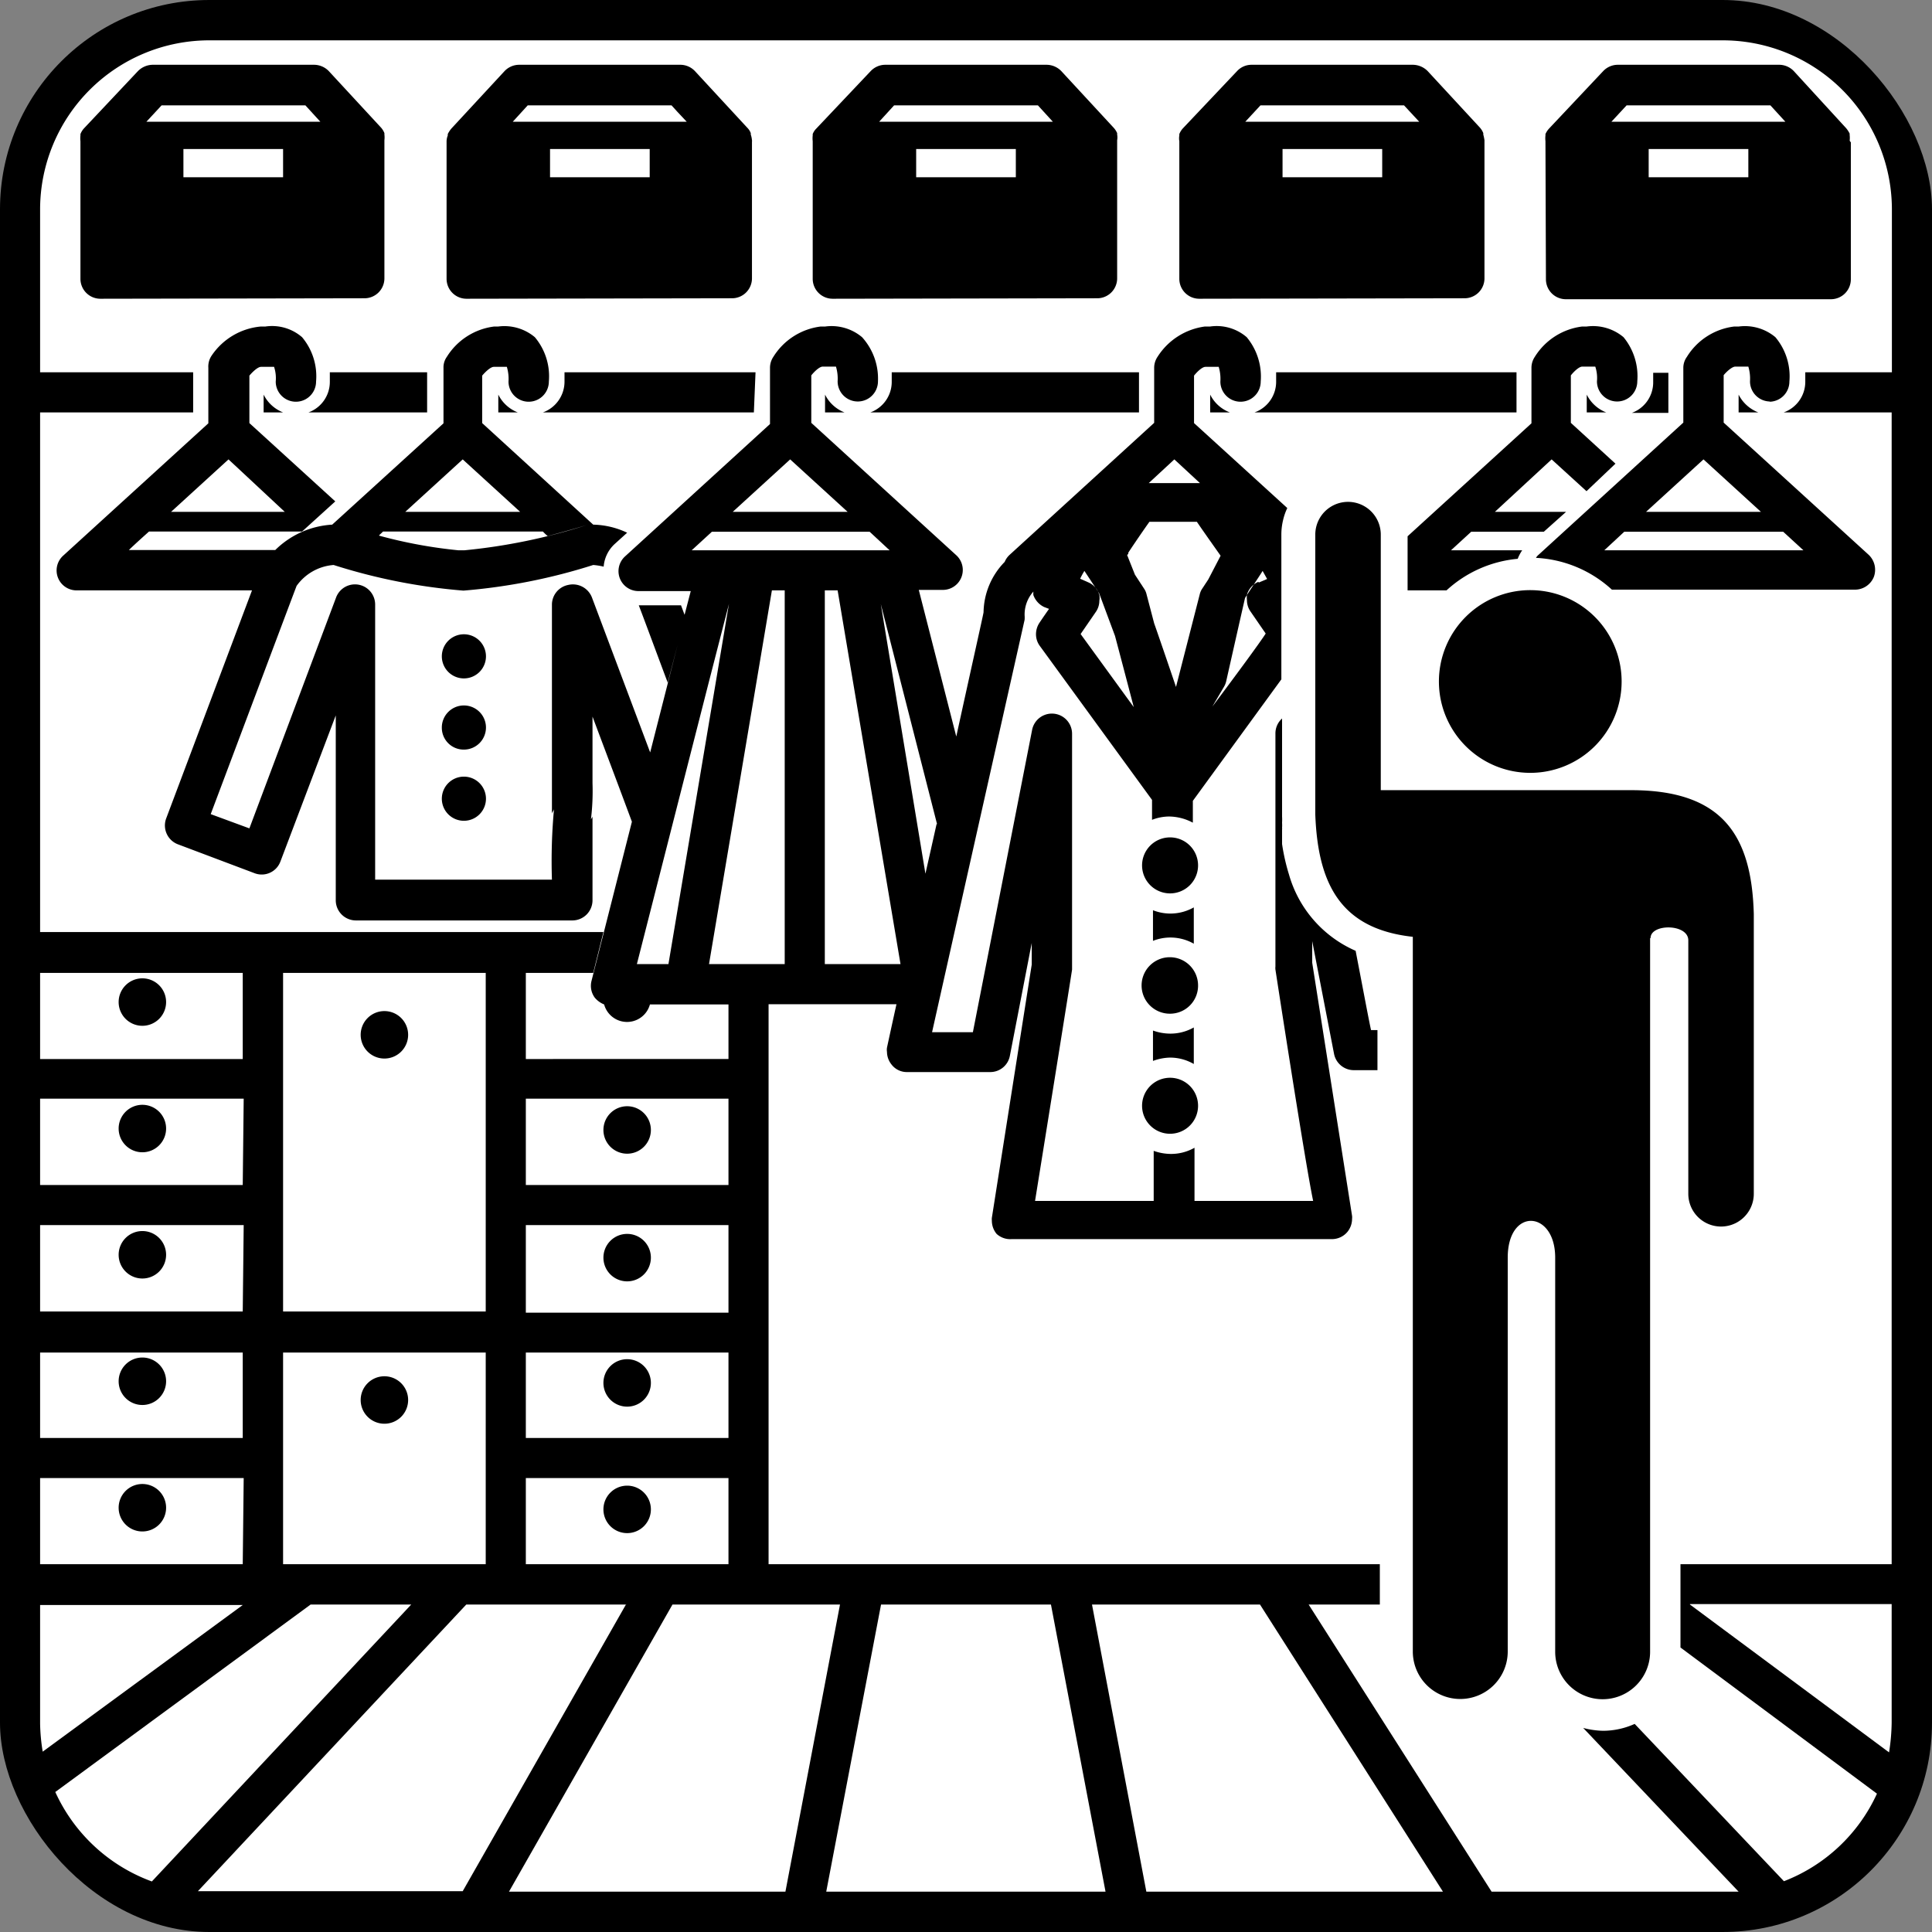
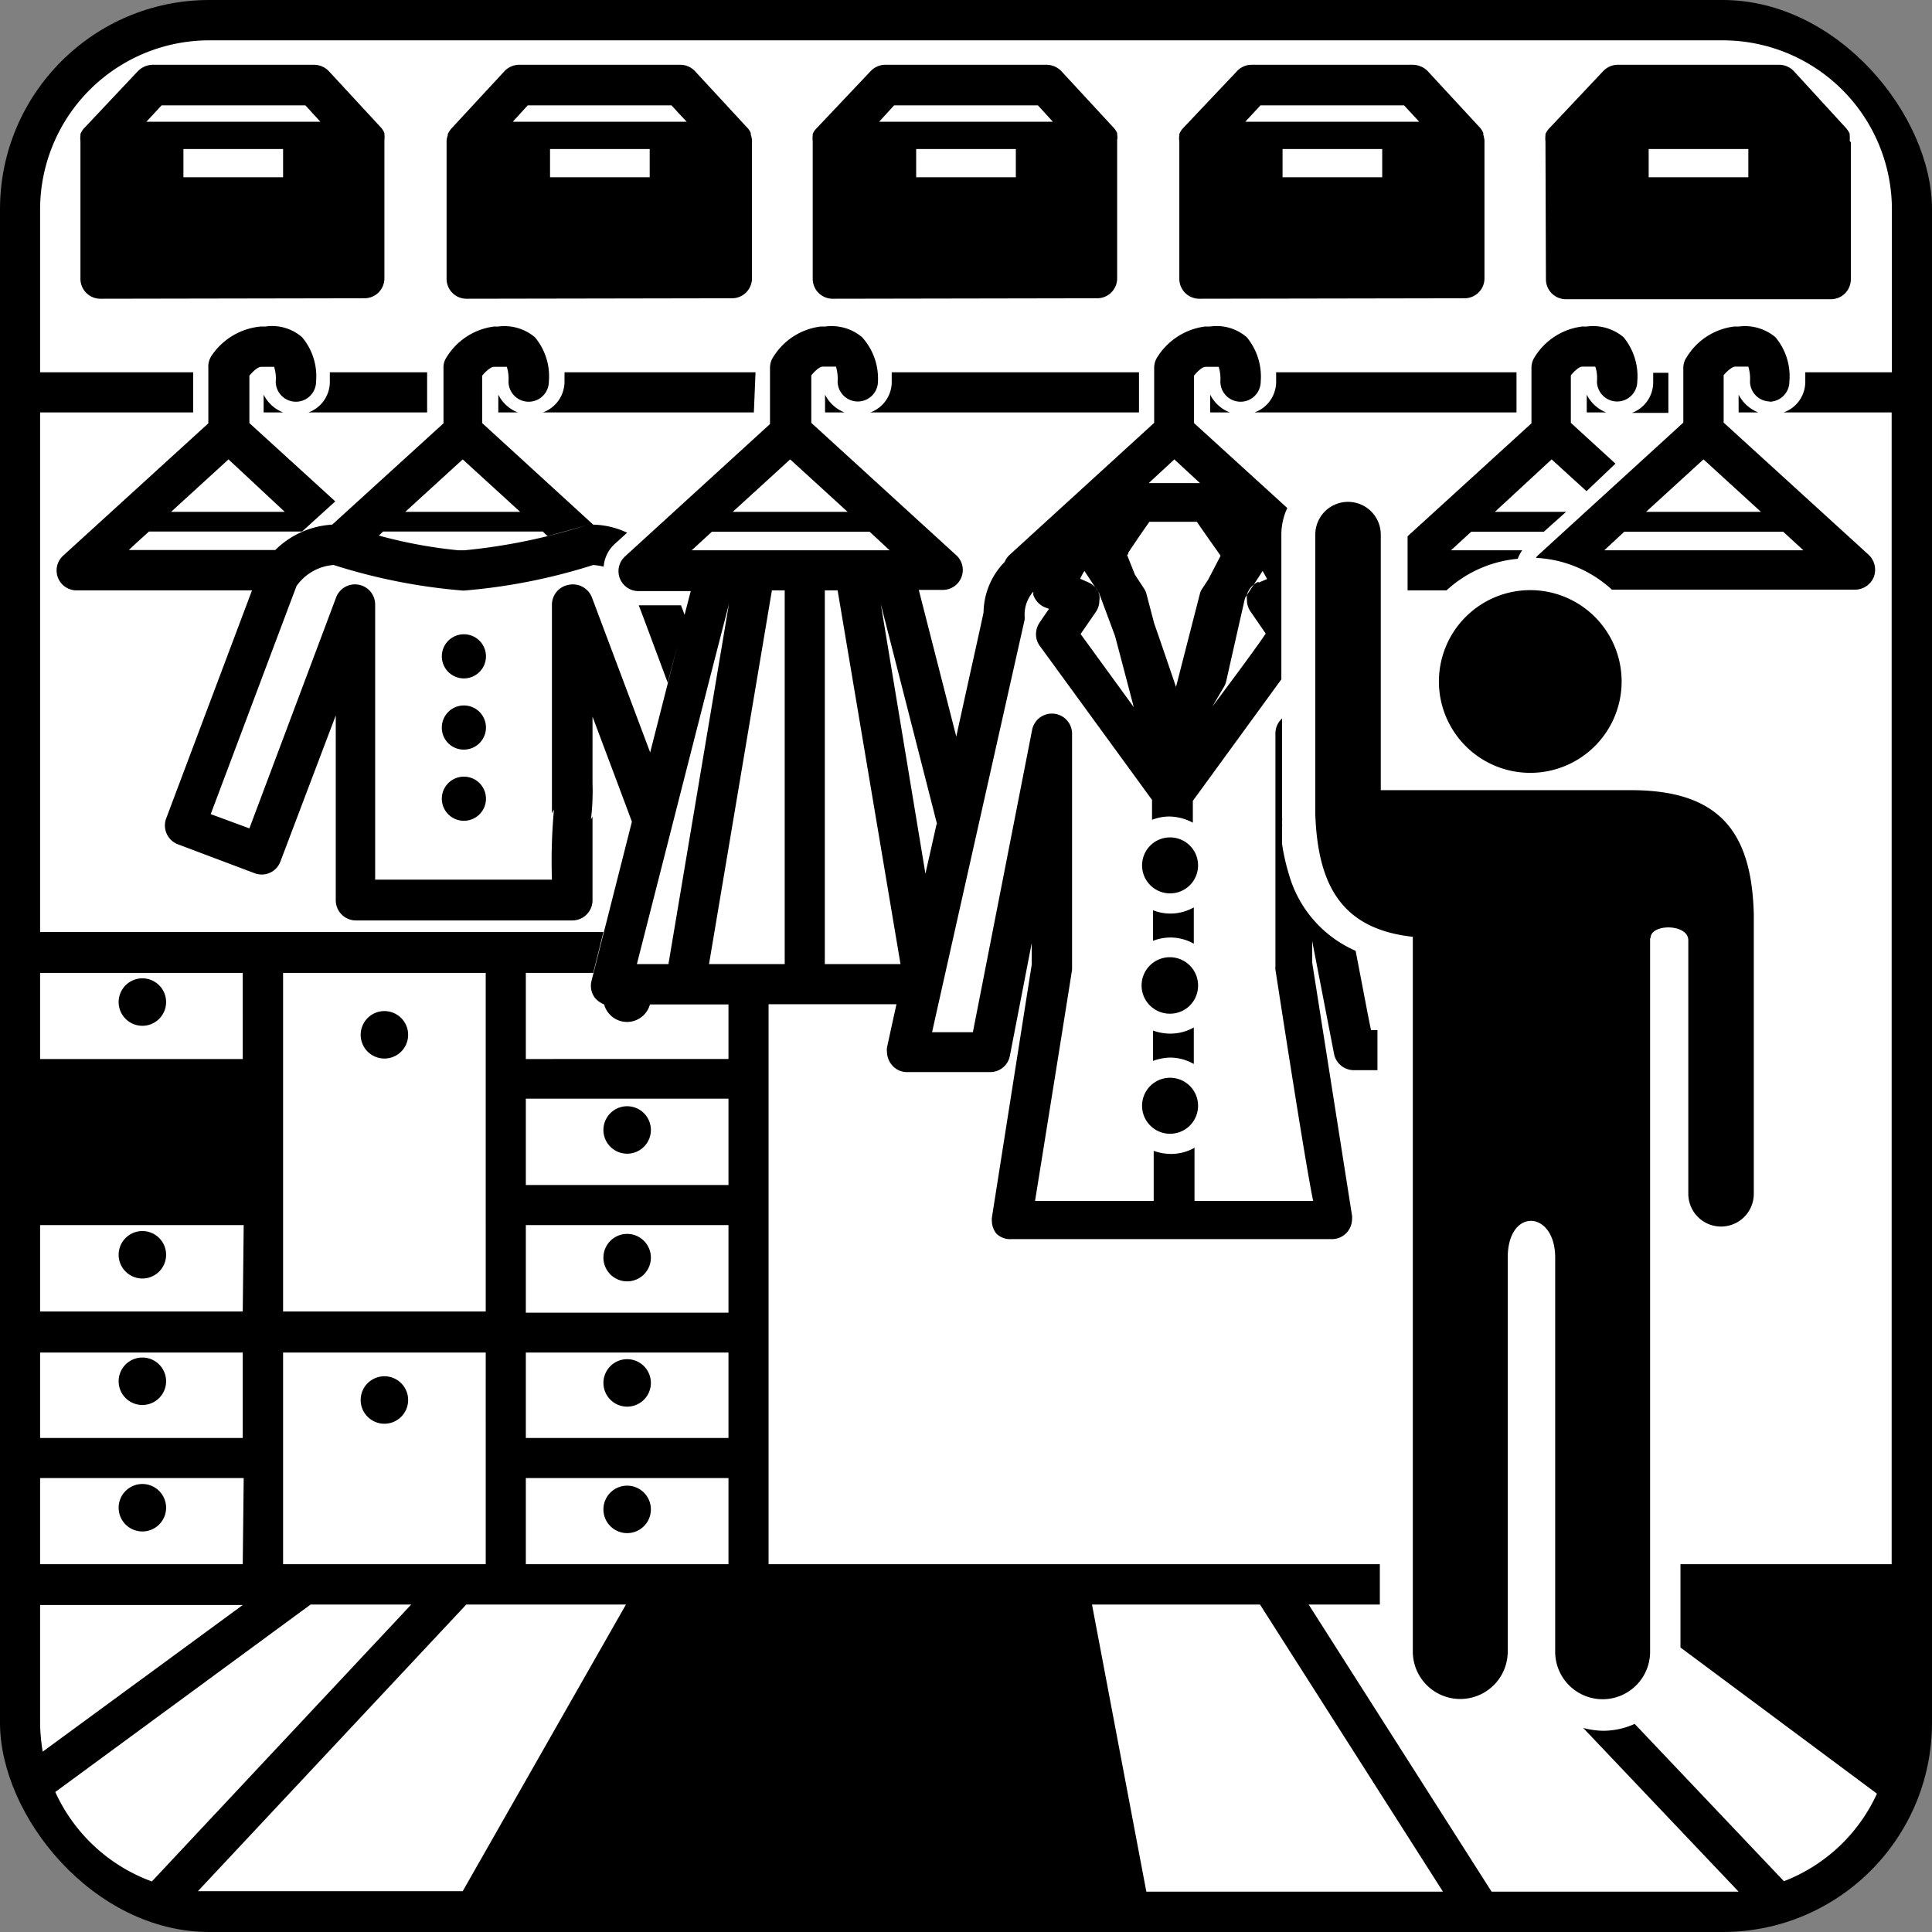
<svg xmlns="http://www.w3.org/2000/svg" viewBox="0 0 81.42 81.42">
  <rect x="0" y="0" width="81.42" height="81.42" fill="#808080" stroke="none" />
  <defs>
    <style>.cls-1{fill:#fff;}</style>
  </defs>
  <title>img30</title>
  <g id="レイヤー_2" data-name="レイヤー 2">
    <g id="レイヤー_1-2" data-name="レイヤー 1">
      <rect id="SVGID" width="81.42" height="81.42" rx="8.82" />
-       <polygon class="cls-1" points="28.34 67.62 21.45 79.72 33.1 79.72 35.4 67.62 32.39 67.62 28.34 67.62" />
      <path class="cls-1" d="M26.43,52a1,1,0,1,1-1,1,1,1,0,0,1,1-1m-4.27,3.32H30.7V51.63H22.16Z" />
      <path class="cls-1" d="M37.68,4.44l-.63.69h7.32l-.63-.69H37.68" />
      <polygon class="cls-1" points="33.07 24.88 32.53 24.88 29.88 40.63 33.07 40.63 33.07 24.88" />
      <polygon class="cls-1" points="53.1 67.62 46.02 67.62 48.31 79.72 60.81 79.72 53.1 67.62" />
-       <polygon class="cls-1" points="37.13 67.62 34.82 79.72 46.59 79.72 44.29 67.62 37.13 67.62" />
      <path class="cls-1" d="M28.17,40.63l2.55-15.18C30,28.21,27.26,39,26.84,40.63h1.33" />
      <path class="cls-1" d="M26.43,57.28a1,1,0,1,1-1,1,1,1,0,0,1,1-1M22.16,60.6H30.7V57H22.16Z" />
      <rect class="cls-1" x="38.61" y="6.28" width="4.2" height="1.19" />
      <rect class="cls-1" x="23.18" y="6.28" width="4.2" height="1.19" />
      <path class="cls-1" d="M22.24,4.44l-.63.69h7.33c-.31-.33-.52-.55-.64-.69H22.24" />
      <path class="cls-1" d="M26.43,62.61a1,1,0,1,1-1,1,1,1,0,0,1,1-1m-4.27,3.31H30.7V62.29H22.16Z" />
      <rect class="cls-1" x="7.73" y="6.28" width="4.2" height="1.19" />
      <path class="cls-1" d="M6.81,4.44l-.64.69H13.5l-.63-.69H6.81" />
      <path class="cls-1" d="M26.43,46.62a1,1,0,1,1-1,1,1,1,0,0,1,1-1m-4.27,3.32H30.7V46.3H22.16Z" />
      <path class="cls-1" d="M6,59.21a1,1,0,1,1,1-1,1,1,0,0,1-1,1M10.23,57H1.69V60.6h8.54Z" />
      <path class="cls-1" d="M6,53.88a1,1,0,1,1,1-1,1,1,0,0,1-1,1m4.27-2.25H1.69v3.64h8.54Z" />
-       <path class="cls-1" d="M6,48.56a1,1,0,1,1,1-1,1,1,0,0,1-1,1m4.27-2.26H1.69v3.64h8.54Z" />
      <path class="cls-1" d="M1.69,67.62v5a7.87,7.87,0,0,0,.11,1.2l8.43-6.18H1.69" />
      <polygon class="cls-1" points="34.76 24.88 34.76 40.63 37.95 40.63 35.3 24.88 34.76 24.88" />
      <path class="cls-1" d="M6,43.23a1,1,0,1,1,1-1,1,1,0,0,1-1,1M10.23,41H1.69v3.63h8.54Z" />
      <path class="cls-1" d="M6,64.54a1,1,0,1,1,1-1,1,1,0,0,1-1,1m4.27-2.25H1.69v3.63h8.54Z" />
-       <path class="cls-1" d="M71.22,67.62l8.39,6.23a8.54,8.54,0,0,0,.11-1.25v-5h-8.5" />
      <path class="cls-1" d="M29.1,23.19h8.39l-.84-.78H30l-.85.78" />
      <path class="cls-1" d="M17.33,67.62H13.09L2.33,75.52A7.18,7.18,0,0,0,6.4,79.29L17.33,67.62" />
      <path class="cls-1" d="M39.49,34.73l-2.37-9.27L39,36.82c.16-.69.31-1.39.47-2.09" />
      <path class="cls-1" d="M30.88,21.57h4.84L33.3,19.36l-2.42,2.21" />
      <path class="cls-1" d="M16.2,58a1,1,0,1,1-1,1,1,1,0,0,1,1-1M11.93,60.6v5.32h8.54V57H11.93V60.6" />
      <path class="cls-1" d="M26.39,67.62H19.65L8.34,79.7l.48,0H19.5l6.89-12.1" />
      <path class="cls-1" d="M16.2,44.61a1,1,0,1,1,1-1,1,1,0,0,1-1,1m4.27,7V41H11.93V55.27h8.54V51.63" />
      <path class="cls-1" d="M53.05,24.55l.35-.15-.19-.34c-.1.17-.48.73-.74,1.14-.09.38-.79,3.49-.79,3.49a.85.85,0,0,1-.09.24l-.5.85a0,0,0,0,1,0,0c1-1.33,2-2.69,2.25-3.08l-.64-.93a.83.83,0,0,1-.15-.48,1,1,0,0,1,0-.23.86.86,0,0,1,.48-.54" />
      <path class="cls-1" d="M47.5,23.39l.33.83.38.58a.71.71,0,0,1,.11.25l.32,1.22c.08.22.64,1.85.92,2.68l1-3.9a.71.71,0,0,1,.11-.25l.25-.38.52-1c-.28-.4-.71-1-1-1.43h-2c-.25.35-.62.89-.89,1.3l0,.05" />
      <path class="cls-1" d="M49.49,19.36l-1.08,1h2.16l-1.08-1" />
      <rect class="cls-1" x="54.05" y="6.28" width="4.2" height="1.19" />
      <path class="cls-1" d="M69.54,39.54V69.61a2,2,0,0,1-4,0V53c0-2-2-2.13-2,0v16.6a2,2,0,0,1-4,0V39.48c-3-.33-4-2.17-4.11-5.16l0-.18V22.53a1.38,1.38,0,0,1,2.76,0V33.3H68.74c3.85,0,5.08,1.9,5.17,5.22l0,.17V50.31a1.38,1.38,0,0,1-2.76,0V39.63h0c0-.71-1.59-.71-1.59-.1M52.87,17.38a1.37,1.37,0,0,0,.91-1.31c0-.12,0-.24,0-.38H63.91v1.69Zm-2.32-4.79a.84.84,0,0,1-.85-.84V6s0,0,0-.05a.67.67,0,0,1,0-.24l0-.06a.79.79,0,0,1,.14-.23L52.13,3a.83.83,0,0,1,.62-.27h6.79a.89.89,0,0,1,.63.27l2.2,2.38a.79.79,0,0,1,.14.23l0,.06a2,2,0,0,1,.05.24v5.82a.84.84,0,0,1-.84.84Zm17.14,4.79h-.82v-.75a1.54,1.54,0,0,0,.82.75M64.54,15.5a.83.83,0,0,1,.14-.46,2.75,2.75,0,0,1,2-1.28h.19a2,2,0,0,1,1.55.45A2.59,2.59,0,0,1,69,16.07a.85.85,0,1,1-1.7,0,1.53,1.53,0,0,0-.07-.62h-.55c-.12,0-.32.17-.48.37v2l1.88,1.72L66.86,20.7l-1.47-1.34L63,21.57h3l-.94.84H62l-.85.78h3a1.78,1.78,0,0,0-.19.36,5.11,5.11,0,0,0-3,1.33H59.32V22.6l5.22-4.76ZM65.13,6s0,0,0-.05a1,1,0,0,1,0-.24s0,0,0-.06a.83.83,0,0,1,.15-.23L67.56,3a.85.85,0,0,1,.62-.27H75A.86.86,0,0,1,75.6,3L77.8,5.4a1.14,1.14,0,0,1,.15.23s0,0,0,.06a1,1,0,0,1,0,.24S78,6,78,6v5.77a.84.84,0,0,1-.85.84H66a.84.84,0,0,1-.85-.84Zm4.53,9.71h.65v1.69H68.77a1.37,1.37,0,0,0,.9-1.31c0-.12,0-.24,0-.38m-1.33,13a3.85,3.85,0,1,1-3.84-3.84,3.85,3.85,0,0,1,3.84,3.84M74.1,17.38h-.83v-.75a1.56,1.56,0,0,0,.83.75m.5-.46a.85.85,0,0,1-.85-.85,1.78,1.78,0,0,0-.07-.62h-.55c-.12,0-.33.17-.49.36v2l6.11,5.57a.87.87,0,0,1,.22.93.86.86,0,0,1-.8.54H67.93a5.1,5.1,0,0,0-3.2-1.34.45.45,0,0,1,.11-.13l6.1-5.57V15.5a.79.79,0,0,1,.15-.46,2.73,2.73,0,0,1,2-1.28h.19a2,2,0,0,1,1.54.45,2.56,2.56,0,0,1,.59,1.87.85.85,0,0,1-.85.85M49.31,37.65a1.18,1.18,0,1,1,1.18-1.18,1.18,1.18,0,0,1-1.18,1.18m-.72,2V38.36a2,2,0,0,0,.72.14,2,2,0,0,0,1-.26v1.53a2,2,0,0,0-1-.26,2,2,0,0,0-.72.14m.72,3.07a1.19,1.19,0,1,1,1.18-1.18,1.18,1.18,0,0,1-1.18,1.18m-.72,2V43.43a2.18,2.18,0,0,0,.72.13,2,2,0,0,0,1-.26v1.54a2,2,0,0,0-1-.27,2.19,2.19,0,0,0-.72.14m.72,3.07a1.18,1.18,0,1,1,1.18-1.18,1.18,1.18,0,0,1-1.18,1.18M51,17.38v-.75a1.53,1.53,0,0,0,.83.75Zm-3,0H36.68a1.37,1.37,0,0,0,.9-1.31v-.38H48Zm-12.9-4.79a.84.84,0,0,1-.85-.84V6s0,0,0-.05a1,1,0,0,1,0-.24s0,0,0-.06a.65.65,0,0,1,.15-.23L36.69,3a.85.85,0,0,1,.62-.27H44.1a.87.87,0,0,1,.63.27l2.2,2.38a.83.83,0,0,1,.15.23s0,0,0,.06a.67.67,0,0,1,0,.24s0,0,0,.05v5.77a.84.84,0,0,1-.86.84Zm-.33,4.79v-.75a1.54,1.54,0,0,0,.82.75Zm-3,0H22.88a1.38,1.38,0,0,0,.91-1.31c0-.12,0-.24,0-.38h8.05ZM19.67,12.59a.84.84,0,0,1-.85-.84V6s0,0,0-.05a.69.69,0,0,1,.05-.24s0,0,0-.06a1.14,1.14,0,0,1,.15-.23L21.26,3a.85.85,0,0,1,.62-.27h6.79a.85.85,0,0,1,.62.27l2.2,2.38a.65.65,0,0,1,.15.23s0,0,0,.06a1,1,0,0,1,.05.24.09.09,0,0,1,0,.05v5.77a.84.84,0,0,1-.85.84Zm-.12,16a.93.93,0,1,1,.93-.93.93.93,0,0,1-.93.93m0,3a.92.92,0,0,1-.93-.92.93.93,0,1,1,.93.92m0,3a.93.93,0,1,1,.93-.93.93.93,0,0,1-.93.93M21,17.38v-.75a1.54,1.54,0,0,0,.82.75Zm-3,0H13a1.37,1.37,0,0,0,.9-1.31c0-.12,0-.24,0-.38H18ZM4.23,12.59a.84.84,0,0,1-.84-.84V6s0,0,0-.05a1,1,0,0,1,0-.24l0-.06a.79.79,0,0,1,.14-.23L5.81,3a.89.89,0,0,1,.63-.27h6.79a.87.87,0,0,1,.63.27l2.2,2.38a.79.79,0,0,1,.14.23s0,0,0,.06a1,1,0,0,1,0,.24s0,0,0,.05v5.77a.84.84,0,0,1-.85.84Zm6.88,4.79v-.75a1.54,1.54,0,0,0,.82.75ZM70.82,69.43V65.92h8.9V17.38H75.17a1.37,1.37,0,0,0,.91-1.31c0-.12,0-.24,0-.38h3.65V8.82A7.13,7.13,0,0,0,72.59,1.7H8.82A7.13,7.13,0,0,0,1.69,8.82v6.87H8.14v1.69H1.69v21.9H25.43L25,41H22.16v3.63H30.7V42.33H27.39a1,1,0,0,1-1.93,0,1,1,0,0,1-.39-.28.84.84,0,0,1-.14-.72l1.7-6.7c-.44-1.19-1.06-2.83-1.66-4.43V33a9.85,9.85,0,0,1-.07,1.56c0-.06.07-.1.07-.17v3.56a.85.85,0,0,1-.85.84H15a.85.85,0,0,1-.85-.84V30.15L11.82,36.3a.84.84,0,0,1-1.09.5L7.52,35.59A.85.85,0,0,1,7,34.5l3.62-9.62H3.24a.84.84,0,0,1-.57-1.47l6.11-5.57V15.5A.82.82,0,0,1,8.91,15,2.8,2.8,0,0,1,11,13.76h.19a1.93,1.93,0,0,1,1.54.45,2.56,2.56,0,0,1,.59,1.87.85.85,0,1,1-1.7,0,1.53,1.53,0,0,0-.07-.62H11c-.12,0-.32.17-.49.37v2l3.62,3.3-1.4,1.27H6.28c-.29.26-.58.52-.85.78H11.6A3.71,3.71,0,0,1,14,22.11l4.69-4.27V15.5a.76.76,0,0,1,.14-.46,2.75,2.75,0,0,1,2-1.28H21a2,2,0,0,1,1.54.45,2.56,2.56,0,0,1,.59,1.87.85.85,0,0,1-1.7,0,1.78,1.78,0,0,0-.07-.62h-.55c-.12,0-.32.17-.49.37v2L25,22.11a3.5,3.5,0,0,1,1.43.34l-.53.48a1.45,1.45,0,0,0-.46.95,2.89,2.89,0,0,0-.44-.07,24.48,24.48,0,0,1-5.47,1.08,24.36,24.36,0,0,1-5.47-1.08,2.11,2.11,0,0,0-1.56.88c-.08.2-3.11,8.27-3.62,9.62l1.63.6,3.65-9.72a.85.85,0,0,1,1.65.29V37.07h7.45a23.82,23.82,0,0,1,.09-3c0,.09-.09.15-.09.24V25.48a.85.85,0,0,1,.69-.83.86.86,0,0,1,1,.54l2.45,6.52,1.16-4.55-.42,1.61c-.48-1.28-.93-2.5-1.22-3.26H28.7l.15.4.26-1H26.92a.84.84,0,0,1-.57-1.47l6.1-5.57V15.5a.83.83,0,0,1,.14-.46,2.75,2.75,0,0,1,2-1.28h.19a2,2,0,0,1,1.55.45A2.6,2.6,0,0,1,37,16.07a.85.85,0,1,1-1.7,0,1.78,1.78,0,0,0-.07-.62h-.56c-.12,0-.32.17-.48.37v2l6.1,5.57a.84.84,0,0,1-.57,1.47h-1l1.58,6.18c.64-2.93,1.15-5.19,1.15-5.24a3.1,3.1,0,0,1,.89-2.12.84.84,0,0,1,.2-.29l6.1-5.57V15.5a.83.83,0,0,1,.14-.46,2.8,2.8,0,0,1,2-1.28H51a1.94,1.94,0,0,1,1.54.45,2.6,2.6,0,0,1,.59,1.87.85.85,0,1,1-1.7,0,1.78,1.78,0,0,0-.07-.62h-.56c-.12,0-.32.17-.48.37v2l3.93,3.58a2.47,2.47,0,0,0-.18.52v0a2.62,2.62,0,0,0-.07.57v6.13l-3.73,5.12v.92a2.17,2.17,0,0,0-1-.26,2,2,0,0,0-.72.14v-.84l-4.73-6.49a.83.83,0,0,1-.16-.5.87.87,0,0,1,.15-.48s.2-.3.4-.58L44,25.58a.89.89,0,0,1-.45-.5.8.8,0,0,1,0-.15,1.45,1.45,0,0,0-.37,1v0a1.23,1.23,0,0,1,0,.19S39.69,41.66,39.28,43.5H41L43.5,30.74a.85.85,0,0,1,1.68.17v9.82s0,.09,0,.13S43.88,49,43.62,50.61h5V48.5a2.18,2.18,0,0,0,.72.13,2,2,0,0,0,1-.26v2.24h5C55,49,53.75,40.86,53.75,40.86a.57.57,0,0,1,0-.13V30.91a.84.84,0,0,1,.28-.63v3.93s0,.16,0,.2a2.17,2.17,0,0,1,0,.26h0a1.62,1.62,0,0,1,0,.22.2.2,0,0,1,0,.07v0c0,.06,0,.14,0,.22v.09c0,.09,0,.2,0,.3h0v0a8.57,8.57,0,0,0,.29,1.28h0a5,5,0,0,0,2.81,3.22c.32,1.65.57,3,.65,3.34h.27v1.69h-1a.85.85,0,0,1-.83-.69l-.92-4.75v.91l1.68,10.67a.53.53,0,0,1,0,.12.87.87,0,0,1-.2.56.85.85,0,0,1-.65.3H42.63A.85.85,0,0,1,42,52a.87.87,0,0,1-.2-.56.53.53,0,0,1,0-.12l1.68-10.67v-.91l-.92,4.75a.84.84,0,0,1-.83.69h-3.5a.81.81,0,0,1-.66-.32.86.86,0,0,1-.19-.53.57.57,0,0,1,0-.18s.15-.7.4-1.83H32.39V65.92H58.15v1.7h-3l7.71,12.1h9.77c.22,0,.43,0,.64,0l-6.55-6.9a3.48,3.48,0,0,0,.84.12,3.24,3.24,0,0,0,1.33-.29l6.29,6.63a7.13,7.13,0,0,0,3.92-3.69l-8.24-6.13" />
      <path class="cls-1" d="M69.37,21.57h4.84l-2.42-2.21-2.42,2.21" />
      <path class="cls-1" d="M53.12,4.44l-.64.69h7.33l-.64-.69H53.12" />
      <path class="cls-1" d="M67.6,23.19H76l-.85-.78h-6.7l-.84.78" />
-       <path class="cls-1" d="M74.61,4.44H68.55l-.64.69h7.33l-.63-.69" />
      <path class="cls-1" d="M17.08,21.57h4.84L19.5,19.36l-2.42,2.21" />
      <path class="cls-1" d="M7.21,21.57H12L9.63,19.36,7.21,21.57" />
      <path class="cls-1" d="M16,22.58a20.15,20.15,0,0,0,3.31.61h.27a24.6,24.6,0,0,0,5.14-1.06s-.72.22-1.64.46a1.8,1.8,0,0,1-.2-.19H16.14c-.05.06-.12.11-.17.17" />
      <rect class="cls-1" x="69.48" y="6.28" width="4.2" height="1.19" />
      <path class="cls-1" d="M46.32,25l-.62-.94a3.27,3.27,0,0,0-.18.33l.34.15a.82.82,0,0,1,.47.54.66.66,0,0,1,0,.23.83.83,0,0,1-.15.48l-.64.93,2.24,3.08c-.28-1.07-.58-2.21-.79-3L46.32,25" />
    </g>
  </g>
</svg>